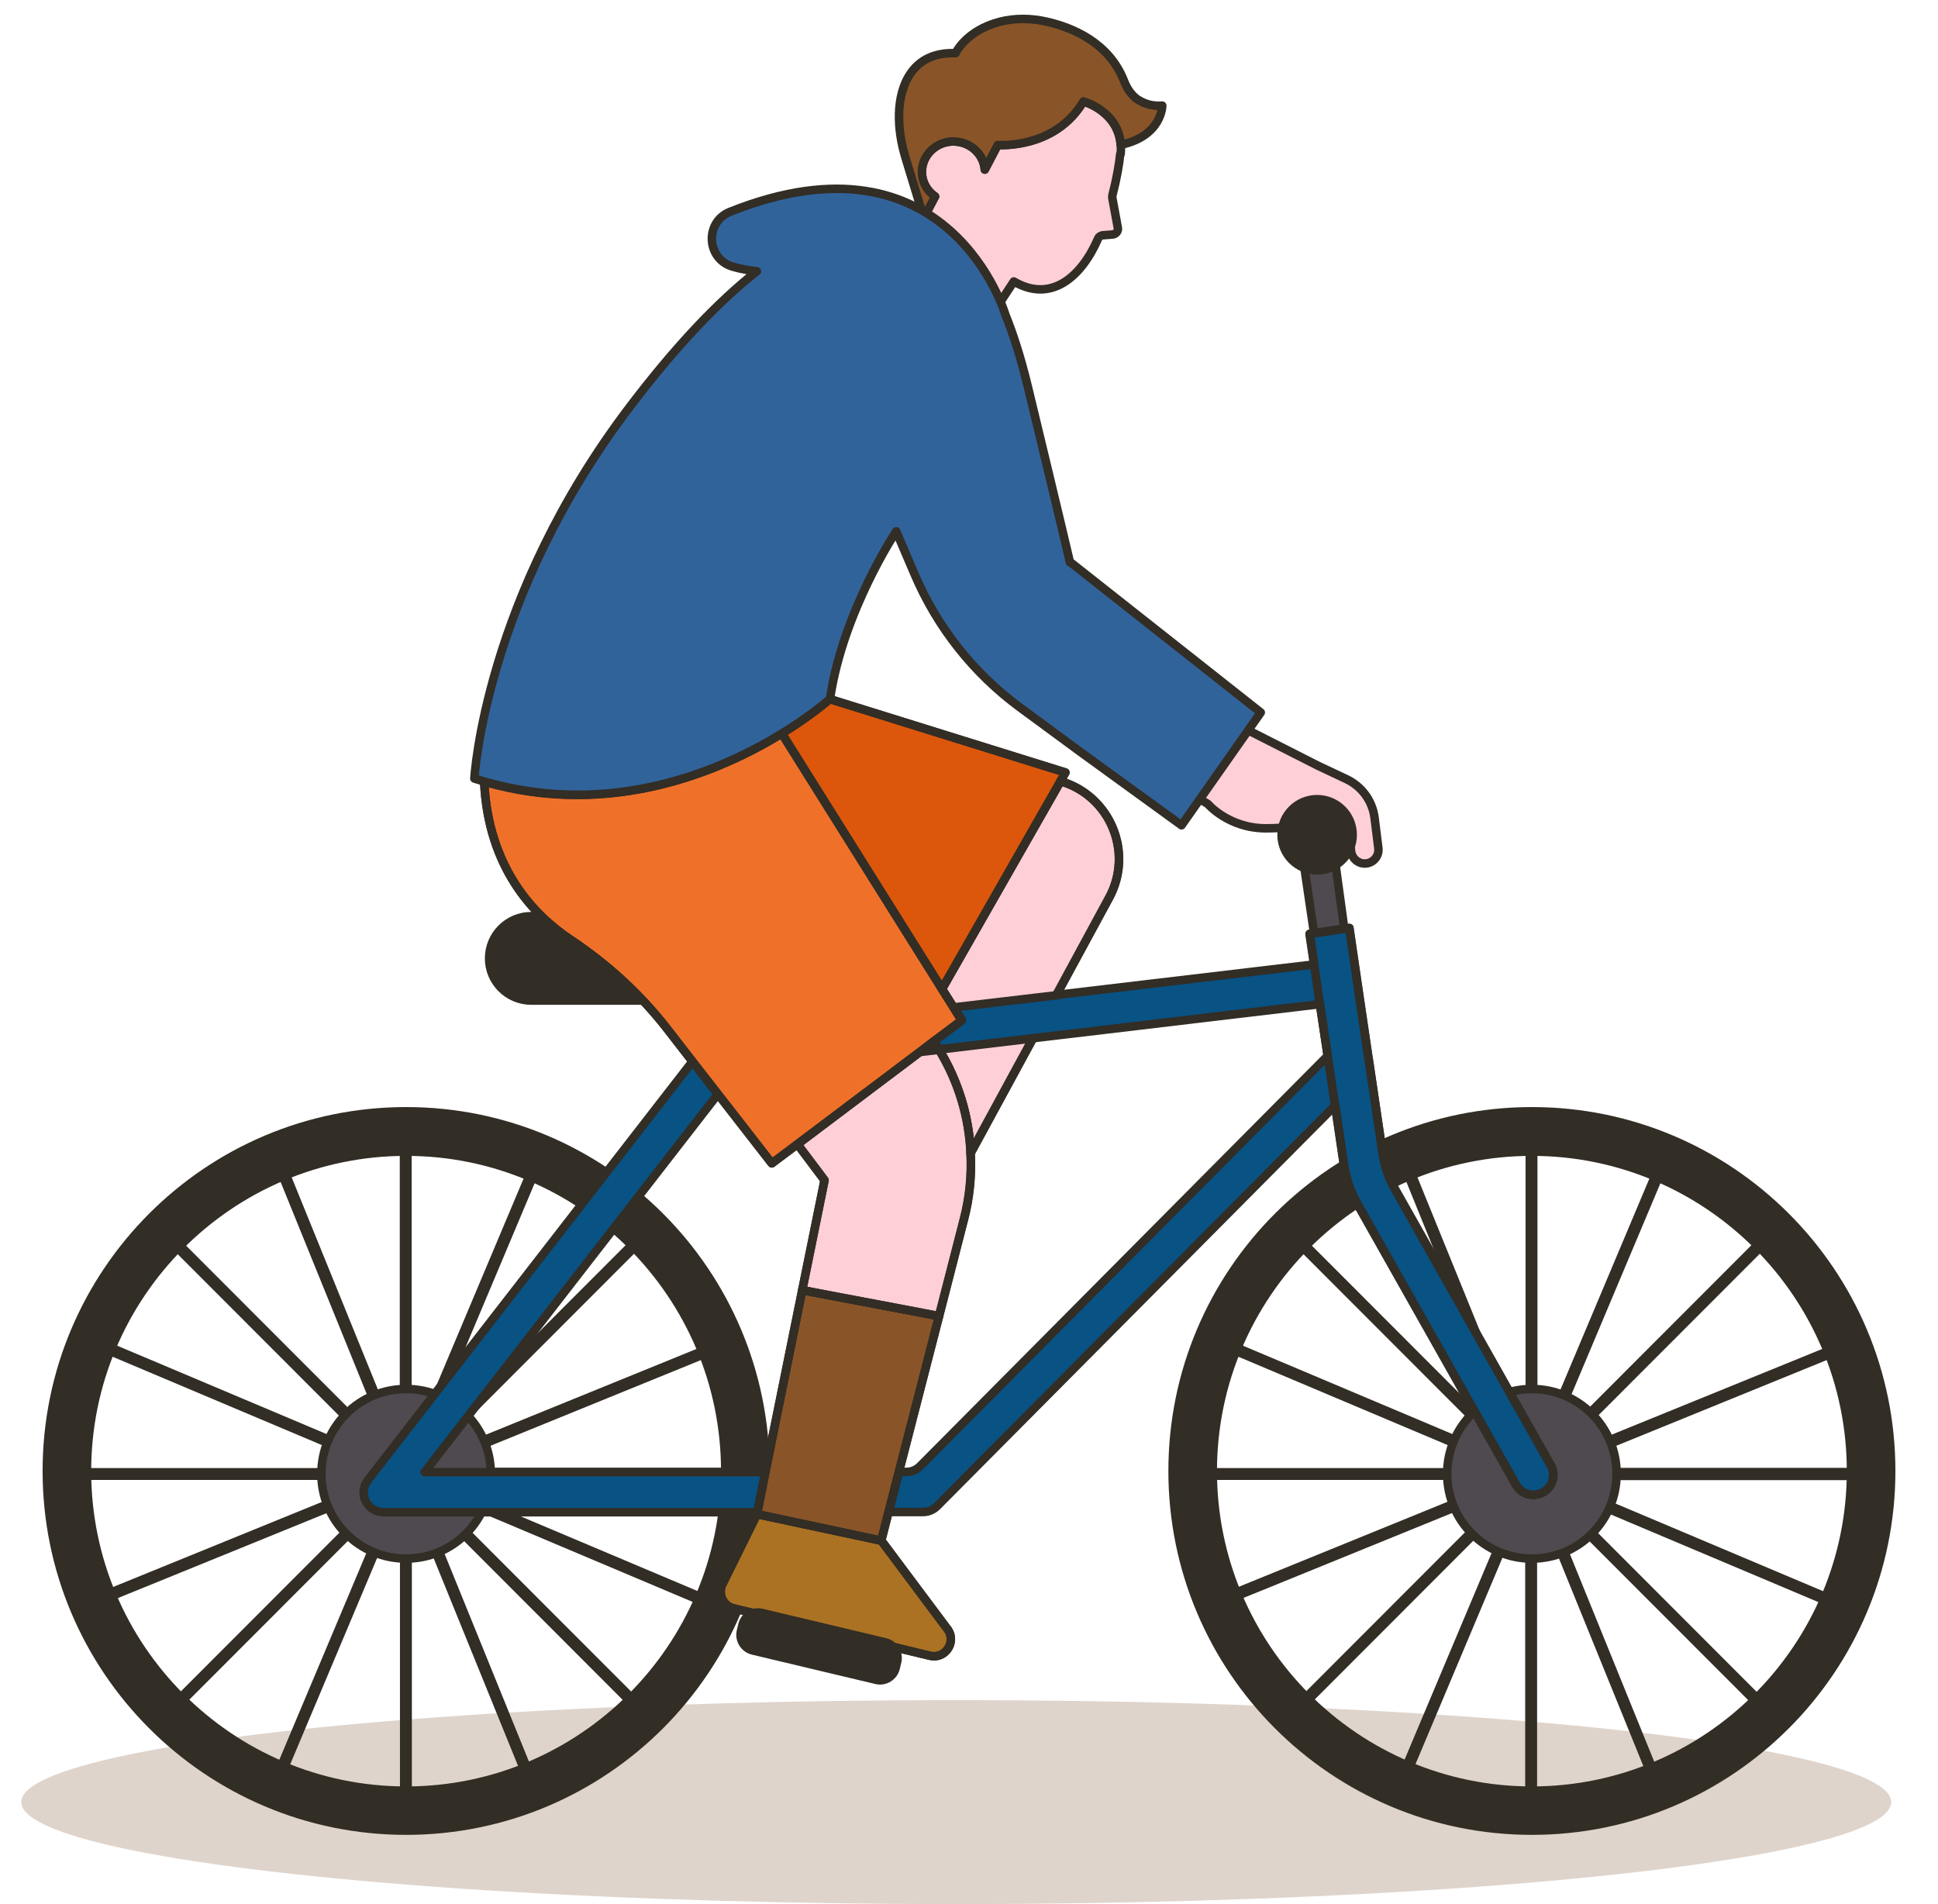
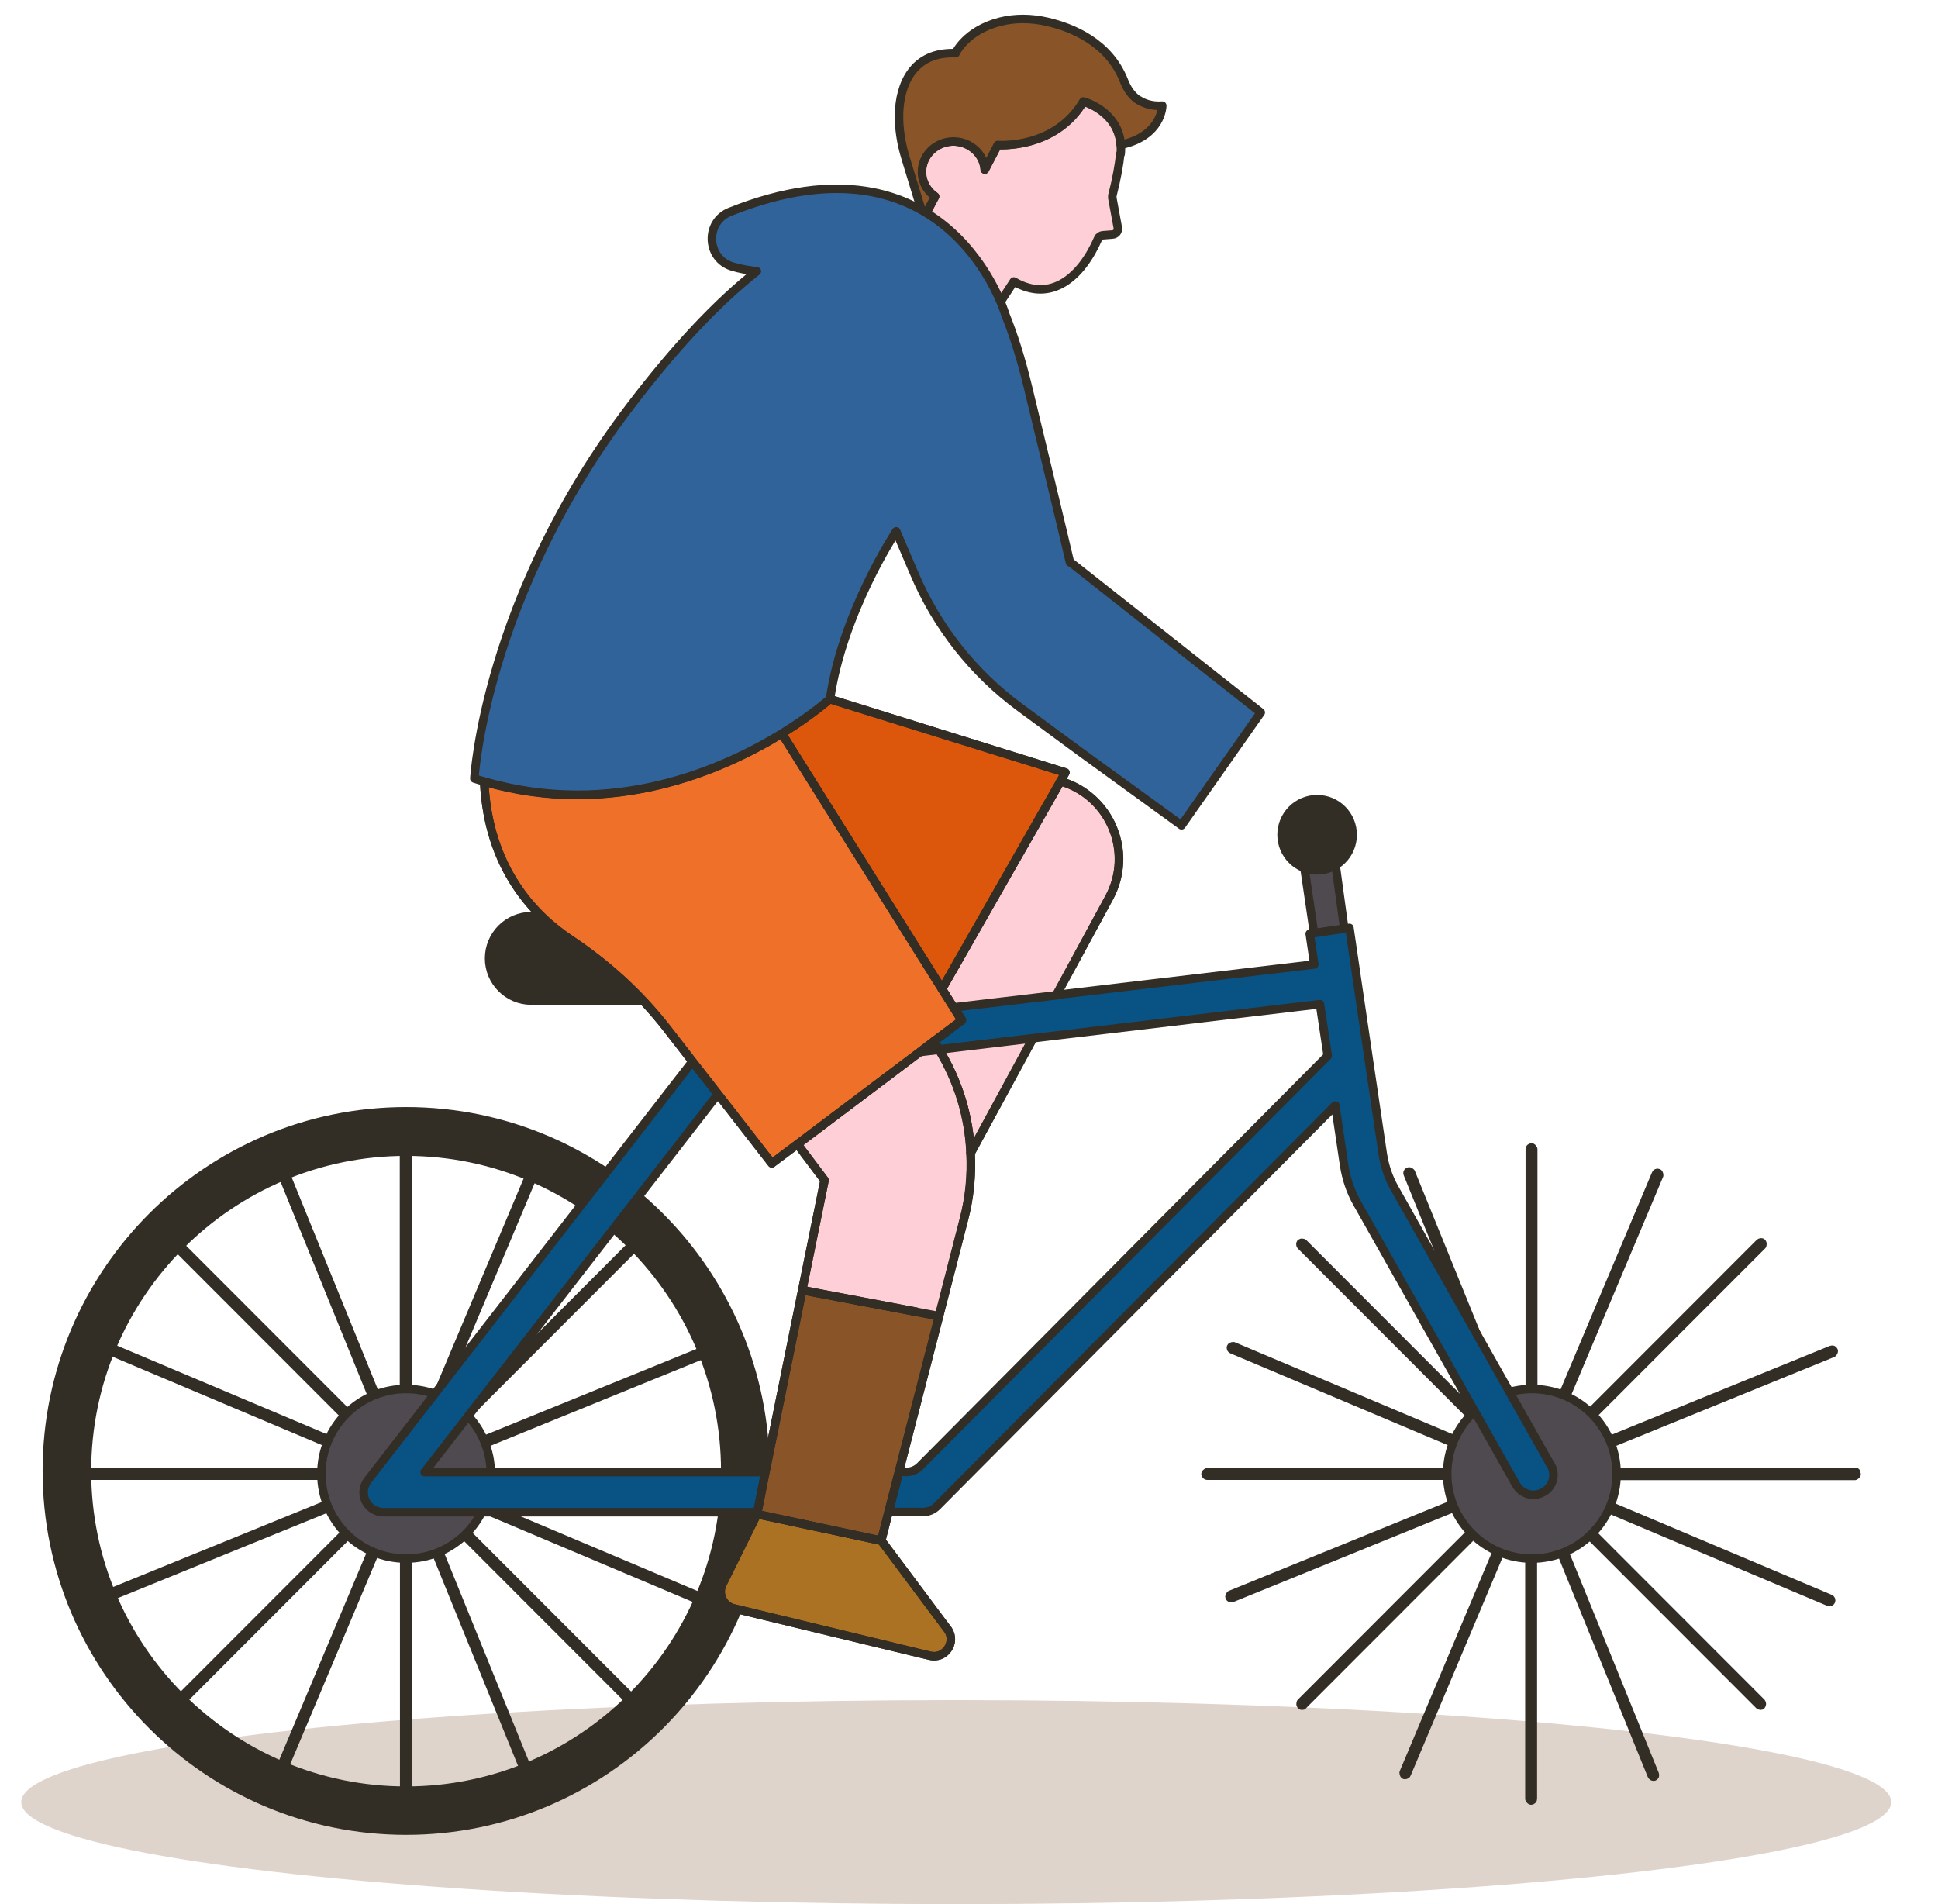
<svg xmlns="http://www.w3.org/2000/svg" width="114" height="112" viewBox="0 0 114 112" fill="none">
  <ellipse opacity="0.2" cx="56.25" cy="106" rx="55" ry="6" fill="#5F2C03" />
  <path d="M46.734 53.889H31.252C29.882 53.889 28.771 55 28.771 56.372C28.771 57.743 29.882 58.854 31.252 58.854H46.734C48.104 58.854 49.215 57.743 49.215 56.372C49.215 55 48.104 53.889 46.734 53.889Z" fill="#322D25" stroke="#322D25" stroke-width="0.5" stroke-linecap="round" stroke-linejoin="round" />
  <path d="M65.92 9.063C65.942 8.874 65.942 8.696 65.92 8.517C65.764 6.524 63.718 5.968 63.718 5.968C62.038 8.796 58.679 8.529 58.679 8.529L57.923 9.976C57.867 9.186 57.256 8.506 56.41 8.35C55.409 8.172 54.442 8.818 54.252 9.787C54.119 10.488 54.431 11.167 54.998 11.557L54.33 12.815L53.007 15.309L55.076 17.302L55.576 17.781L57.578 19.696L59.636 16.556C61.827 17.837 63.606 16.3 64.596 14.029C64.641 13.918 64.752 13.851 64.863 13.839L65.431 13.795C65.642 13.784 65.798 13.595 65.753 13.394L65.431 11.646C65.431 11.646 65.431 11.557 65.431 11.512C65.686 10.522 65.842 9.631 65.898 9.041L65.92 9.063Z" fill="#FFCFD7" stroke="#322D25" stroke-width="0.5" stroke-linecap="round" stroke-linejoin="round" />
  <path d="M66.988 5.901C66.577 5.645 66.299 5.222 66.121 4.765C65.231 2.483 63.051 1.614 61.594 1.28C60.682 1.069 59.725 1.047 58.813 1.28C56.8 1.804 56.211 3.129 56.211 3.129C53.675 3.028 52.929 5.021 52.885 6.68C52.863 7.56 53.007 8.428 53.263 9.275L54.342 12.815L55.009 11.557C54.442 11.167 54.131 10.488 54.264 9.787C54.453 8.818 55.41 8.172 56.422 8.351C57.267 8.506 57.879 9.186 57.935 9.976L58.691 8.529C58.691 8.529 62.05 8.807 63.729 5.968C63.729 5.968 65.787 6.513 65.932 8.518C68.368 7.994 68.368 6.213 68.368 6.213C67.778 6.257 67.322 6.101 66.988 5.89V5.901Z" fill="#895528" stroke="#322D25" stroke-width="0.5" stroke-linecap="round" stroke-linejoin="round" />
  <path d="M77.298 54.902L79.078 54.635L78.422 49.847L76.598 50.148L77.298 54.902Z" fill="#4F4A4F" stroke="#322D25" stroke-width="0.5" stroke-linecap="round" stroke-linejoin="round" />
-   <path d="M69.201 46.184L71.047 47.286C71.047 47.286 72.26 48.722 74.473 48.722C76.687 48.722 77.243 48.188 77.243 48.188L79.311 48.722L79.478 50.081C79.523 50.481 79.868 50.793 80.279 50.793C80.757 50.793 81.136 50.37 81.08 49.891L80.858 48.11C80.735 47.108 80.101 46.251 79.2 45.828L77.521 45.037L71.993 42.231L69.201 46.206V46.184Z" fill="#FFCFD7" stroke="#322D25" stroke-width="0.5" stroke-linecap="round" stroke-linejoin="round" />
  <path d="M109.175 86.589H90.612L107.807 79.586C107.807 79.586 107.885 79.508 107.863 79.452C107.841 79.397 107.785 79.374 107.729 79.397L90.523 86.4L103.659 73.251C103.659 73.251 103.692 73.15 103.659 73.106C103.625 73.061 103.558 73.073 103.514 73.106L90.389 86.244L97.597 69.131C97.597 69.131 97.597 69.02 97.541 68.998C97.486 68.975 97.43 68.998 97.408 69.053L90.189 86.188V67.595C90.189 67.595 90.145 67.494 90.089 67.494C90.034 67.494 89.989 67.539 89.989 67.595V86.177L82.993 68.964C82.993 68.964 82.915 68.886 82.86 68.908C82.804 68.931 82.782 68.986 82.804 69.042L89.8 86.266L76.664 73.117C76.664 73.117 76.564 73.084 76.52 73.117C76.486 73.15 76.486 73.217 76.52 73.262L89.644 86.4L72.549 79.185C72.549 79.185 72.438 79.185 72.416 79.241C72.393 79.285 72.416 79.352 72.471 79.374L89.589 86.6H71.014C71.014 86.6 70.914 86.645 70.914 86.701C70.914 86.756 70.959 86.801 71.014 86.801H89.578L72.382 93.804C72.382 93.804 72.304 93.882 72.327 93.938C72.338 93.971 72.382 94.004 72.416 94.004C72.427 94.004 72.438 94.004 72.449 94.004L89.655 87.001L76.52 100.15C76.52 100.15 76.486 100.251 76.52 100.295C76.542 100.317 76.564 100.329 76.587 100.329C76.609 100.329 76.642 100.329 76.653 100.295L89.778 87.157L82.57 104.27C82.57 104.27 82.57 104.381 82.626 104.404C82.637 104.404 82.648 104.404 82.659 104.404C82.693 104.404 82.737 104.381 82.748 104.348L89.967 87.213V105.807C89.967 105.807 90.011 105.907 90.067 105.907C90.123 105.907 90.167 105.862 90.167 105.807V87.224L97.163 104.437C97.163 104.437 97.219 104.504 97.252 104.504C97.263 104.504 97.274 104.504 97.285 104.504C97.341 104.482 97.363 104.426 97.341 104.37L90.345 87.146L103.481 100.295C103.481 100.295 103.525 100.329 103.547 100.329C103.57 100.329 103.603 100.329 103.614 100.295C103.647 100.262 103.647 100.195 103.614 100.15L90.49 87.012L107.585 94.227C107.585 94.227 107.607 94.227 107.618 94.227C107.652 94.227 107.696 94.205 107.707 94.171C107.729 94.127 107.707 94.06 107.652 94.038L90.534 86.812H109.109C109.109 86.812 109.209 86.767 109.209 86.712C109.209 86.656 109.164 86.612 109.109 86.612L109.175 86.589Z" fill="#4F4A4F" stroke="#322D25" stroke-width="0.5" stroke-linecap="round" stroke-linejoin="round" />
-   <path d="M90.111 67.739C100.466 67.739 108.886 76.168 108.886 86.534C108.886 96.899 100.466 105.328 90.111 105.328C79.756 105.328 71.337 96.899 71.337 86.534C71.337 76.168 79.756 67.739 90.111 67.739ZM90.111 65.368C78.444 65.368 68.978 74.843 68.978 86.522C68.978 98.202 78.444 107.677 90.111 107.677C101.779 107.677 111.244 98.202 111.244 86.522C111.244 74.843 101.779 65.368 90.111 65.368Z" fill="#322D25" stroke="#322D25" stroke-width="0.5" stroke-linecap="round" stroke-linejoin="round" />
  <path d="M90.111 91.677C92.863 91.677 95.094 89.444 95.094 86.689C95.094 83.934 92.863 81.701 90.111 81.701C87.359 81.701 85.128 83.934 85.128 86.689C85.128 89.444 87.359 91.677 90.111 91.677Z" fill="#4F4A4F" stroke="#322D25" stroke-width="0.5" stroke-linecap="round" stroke-linejoin="round" />
  <path d="M42.953 86.589H24.389L41.584 79.586C41.584 79.586 41.662 79.508 41.64 79.452C41.618 79.397 41.562 79.374 41.507 79.397L24.3 86.4L37.436 73.251C37.436 73.251 37.469 73.15 37.436 73.106C37.402 73.061 37.336 73.073 37.291 73.106L24.167 86.244L31.374 69.131C31.374 69.131 31.374 69.02 31.318 68.998C31.263 68.975 31.207 68.998 31.185 69.053L23.966 86.188V67.595C23.966 67.595 23.922 67.494 23.866 67.494C23.811 67.494 23.766 67.539 23.766 67.595V86.177L16.77 68.964C16.77 68.964 16.692 68.886 16.637 68.908C16.581 68.931 16.559 68.986 16.581 69.042L23.577 86.266L10.441 73.117C10.441 73.117 10.341 73.084 10.297 73.117C10.264 73.15 10.264 73.217 10.297 73.262L23.421 86.4L6.326 79.185C6.326 79.185 6.215 79.185 6.193 79.241C6.171 79.285 6.193 79.352 6.248 79.374L23.366 86.6H4.825C4.825 86.6 4.725 86.645 4.725 86.701C4.725 86.756 4.769 86.801 4.825 86.801H23.388L6.193 93.804C6.193 93.804 6.115 93.882 6.137 93.938C6.148 93.971 6.193 94.004 6.226 94.004C6.237 94.004 6.248 94.004 6.26 94.004L23.466 87.001L10.33 100.15C10.33 100.15 10.297 100.251 10.33 100.295C10.353 100.317 10.375 100.329 10.397 100.329C10.419 100.329 10.453 100.329 10.464 100.295L23.588 87.157L16.381 104.27C16.381 104.27 16.381 104.381 16.436 104.404C16.448 104.404 16.459 104.404 16.47 104.404C16.503 104.404 16.548 104.381 16.559 104.348L23.777 87.213V105.807C23.777 105.807 23.822 105.907 23.878 105.907C23.933 105.907 23.978 105.862 23.978 105.807V87.224L30.974 104.437C30.974 104.437 31.029 104.504 31.063 104.504C31.074 104.504 31.085 104.504 31.096 104.504C31.151 104.482 31.174 104.426 31.152 104.37L24.155 87.146L37.291 100.295C37.291 100.295 37.336 100.329 37.358 100.329C37.38 100.329 37.413 100.329 37.425 100.295C37.458 100.262 37.458 100.195 37.425 100.15L24.3 87.012L41.395 94.227C41.395 94.227 41.418 94.227 41.429 94.227C41.462 94.227 41.507 94.205 41.518 94.171C41.54 94.127 41.518 94.06 41.462 94.038L24.345 86.812H42.919C42.919 86.812 43.019 86.767 43.019 86.712C43.019 86.656 42.975 86.612 42.919 86.612L42.953 86.589Z" fill="#4F4A4F" stroke="#322D25" stroke-width="0.5" stroke-linecap="round" stroke-linejoin="round" />
  <path d="M23.889 67.739C34.243 67.739 42.663 76.168 42.663 86.534C42.663 96.899 34.243 105.328 23.889 105.328C13.534 105.328 5.114 96.899 5.114 86.534C5.114 76.168 13.534 67.739 23.889 67.739ZM23.889 65.368C12.221 65.368 2.756 74.843 2.756 86.522C2.756 98.202 12.221 107.677 23.889 107.677C35.556 107.677 45.021 98.202 45.021 86.522C45.021 74.843 35.556 65.368 23.889 65.368Z" fill="#322D25" stroke="#322D25" stroke-width="0.5" stroke-linecap="round" stroke-linejoin="round" />
  <path d="M23.888 91.677C26.64 91.677 28.871 89.444 28.871 86.689C28.871 83.934 26.64 81.701 23.888 81.701C21.136 81.701 18.905 83.934 18.905 86.689C18.905 89.444 21.136 91.677 23.888 91.677Z" fill="#4F4A4F" stroke="#322D25" stroke-width="0.5" stroke-linecap="round" stroke-linejoin="round" />
  <path d="M91.213 86.166L82.048 69.921C81.681 69.287 81.448 68.585 81.336 67.851L80.513 62.295L79.824 57.618L79.379 54.579L77.043 54.924L77.31 56.728L62.161 58.52L56.111 59.233L56.589 60.001L54.954 61.226L55.232 61.694C55.232 61.694 55.243 61.716 55.243 61.727L60.76 61.07L77.644 59.066L78.1 62.105L54.12 86.244C53.908 86.456 53.619 86.578 53.319 86.578H52.885L52.273 88.938H54.287C54.598 88.938 54.898 88.816 55.121 88.593L78.545 65.023L79.067 68.552C79.19 69.32 79.434 70.077 79.824 70.757L89.178 87.324C89.4 87.714 89.79 87.925 90.201 87.925C90.401 87.925 90.601 87.87 90.779 87.769C91.358 87.458 91.547 86.734 91.224 86.166H91.213Z" fill="#085284" stroke="#322D25" stroke-width="0.5" stroke-linecap="round" stroke-linejoin="round" />
  <path d="M42.24 64.354L40.739 62.428L21.642 87.057C21.364 87.413 21.308 87.892 21.508 88.293C21.709 88.704 22.12 88.95 22.576 88.95H44.554L45.021 86.589H24.979L42.24 64.343V64.354Z" fill="#085284" stroke="#322D25" stroke-width="0.5" stroke-linecap="round" stroke-linejoin="round" />
  <path d="M55.766 95.864C56.266 96.632 55.577 97.612 54.687 97.389L43.164 94.606C42.53 94.461 42.207 93.759 42.496 93.18L44.532 89.061L51.839 90.62L55.766 95.875V95.864Z" fill="#AB7223" stroke="#322D25" stroke-width="0.5" stroke-linecap="round" stroke-linejoin="round" />
  <path d="M47.191 75.889L45.022 86.589L44.554 88.96L44.532 89.061L51.84 90.62L52.262 88.96L52.874 86.589L55.243 77.415L47.191 75.889Z" fill="#895528" stroke="#322D25" stroke-width="0.5" stroke-linecap="round" stroke-linejoin="round" />
  <path d="M55.22 61.705C55.22 61.705 55.231 61.727 55.231 61.738L54.097 61.872L54.931 61.237L55.209 61.705H55.22Z" fill="#FFCFD7" stroke="#322D25" stroke-width="0.5" stroke-linecap="round" stroke-linejoin="round" />
  <path d="M60.759 61.092L57.1 67.829C57.011 65.691 56.377 63.598 55.242 61.738L60.759 61.081V61.092Z" fill="#FFCFD7" stroke="#322D25" stroke-width="0.5" stroke-linecap="round" stroke-linejoin="round" />
  <path d="M62.383 45.95C65.308 46.796 66.698 50.125 65.252 52.797L62.138 58.542L56.088 59.255L55.409 58.175L62.383 45.95Z" fill="#FFCFD7" stroke="#322D25" stroke-width="0.5" stroke-linecap="round" stroke-linejoin="round" />
  <path d="M57.1 67.828C57.167 69.12 57.045 70.434 56.711 71.703L55.243 77.415L47.19 75.889L48.503 69.42L46.912 67.305L54.108 61.883L55.243 61.749C56.377 63.608 57.011 65.702 57.1 67.839V67.828Z" fill="#FFCFD7" stroke="#322D25" stroke-width="0.5" stroke-linecap="round" stroke-linejoin="round" />
  <path d="M62.384 45.95L55.41 58.175L45.989 43.144C47.78 42.042 48.803 41.118 48.803 41.118L62.673 45.438L62.384 45.95Z" fill="#DC570B" stroke="#322D25" stroke-width="0.5" stroke-linecap="round" stroke-linejoin="round" />
  <path d="M56.088 59.255L55.41 58.175L45.989 43.144C42.474 45.304 35.99 48.155 28.482 45.983C28.716 51.049 31.408 53.833 33.543 55.258C35.701 56.694 37.636 58.442 39.227 60.491L40.728 62.428L42.23 64.355L45.4 68.43L46.901 67.305L54.097 61.883L54.932 61.248L56.567 60.023L56.088 59.255Z" fill="#EF7129" stroke="#322D25" stroke-width="0.5" stroke-linecap="round" stroke-linejoin="round" />
  <path d="M45.411 42.209L45.989 43.144L55.41 58.175L56.088 59.255L56.567 60.023L54.932 61.248L54.097 61.883L46.901 67.305L45.4 68.429L42.23 64.354L40.728 62.428L39.227 60.491C37.625 58.442 35.701 56.694 33.543 55.258C31.408 53.844 28.716 51.06 28.482 45.983" stroke="#322D25" stroke-width="0.5" stroke-linecap="round" stroke-linejoin="round" />
  <path d="M48.803 41.118L62.672 45.438L62.383 45.95L55.41 58.175" stroke="#322D25" stroke-width="0.5" stroke-linecap="round" stroke-linejoin="round" />
  <path d="M46.912 67.305L48.502 69.421L47.19 75.889L45.021 86.6L44.554 88.961L44.532 89.061L42.496 93.181C42.218 93.76 42.541 94.461 43.163 94.606L54.686 97.389C55.576 97.612 56.266 96.621 55.765 95.864L51.839 90.609L52.262 88.95L52.873 86.589L55.231 77.415L56.7 71.703C57.033 70.423 57.156 69.12 57.089 67.828C57 65.691 56.366 63.597 55.231 61.738C55.231 61.738 55.231 61.716 55.22 61.705L54.942 61.237" stroke="#322D25" stroke-width="0.5" stroke-linecap="round" stroke-linejoin="round" />
  <path d="M62.372 45.95C65.297 46.796 66.688 50.125 65.242 52.797L62.127 58.542M60.748 61.092L57.089 67.828" stroke="#322D25" stroke-width="0.5" stroke-linecap="round" stroke-linejoin="round" />
-   <path d="M47.246 75.889L48.101 76.057L53.882 77.151L55.232 77.415" stroke="#322D25" stroke-width="0.5" stroke-linecap="round" stroke-linejoin="round" />
+   <path d="M47.246 75.889L48.101 76.057L53.882 77.151" stroke="#322D25" stroke-width="0.5" stroke-linecap="round" stroke-linejoin="round" />
  <path d="M44.532 89.061L51.84 90.62" stroke="#322D25" stroke-width="0.5" stroke-linecap="round" stroke-linejoin="round" />
-   <path d="M80.513 62.306L81.336 67.862C81.447 68.586 81.68 69.287 82.047 69.933L91.212 86.177C91.535 86.745 91.335 87.469 90.767 87.781C90.59 87.881 90.378 87.936 90.189 87.936C89.778 87.936 89.388 87.725 89.166 87.335L79.812 70.768C79.423 70.089 79.178 69.343 79.055 68.563L78.533 65.034L78.099 62.117L77.643 59.077L77.298 56.739L77.031 54.935L79.367 54.59L79.812 57.63L80.501 62.306H80.513Z" stroke="#322D25" stroke-width="0.5" stroke-linecap="round" stroke-linejoin="round" />
  <path d="M62.94 33.079C62.94 33.079 62.484 31.108 60.449 22.691C60.037 20.999 59.592 19.629 59.147 18.527C59.147 18.527 55.855 7.304 42.942 12.459C41.44 13.06 41.551 15.242 43.109 15.688C43.52 15.81 43.998 15.899 44.521 15.955C42.23 17.759 39.761 20.364 37.091 23.871C28.494 35.15 27.904 45.794 27.904 45.794C28.105 45.861 28.305 45.916 28.505 45.972C36.024 48.143 42.497 45.293 46.012 43.133C47.802 42.031 48.826 41.107 48.826 41.107C49.571 35.985 52.718 31.253 52.718 31.253L53.775 33.725C55.11 36.876 57.256 39.592 59.993 41.608L63.563 44.235L69.502 48.544L74.163 41.908L62.962 33.068L62.94 33.079Z" fill="#31639B" stroke="#322D25" stroke-width="0.5" stroke-linecap="round" stroke-linejoin="round" />
  <path d="M77.477 51.194C78.632 51.194 79.568 50.257 79.568 49.101C79.568 47.945 78.632 47.008 77.477 47.008C76.322 47.008 75.386 47.945 75.386 49.101C75.386 50.257 76.322 51.194 77.477 51.194Z" fill="#322D25" stroke="#322D25" stroke-width="0.5" stroke-linecap="round" stroke-linejoin="round" />
-   <path d="M52.073 96.601L44.812 94.872C44.304 94.751 43.795 95.065 43.674 95.574L43.586 95.942C43.465 96.451 43.779 96.961 44.287 97.082L51.548 98.811C52.056 98.932 52.566 98.617 52.686 98.109L52.774 97.741C52.895 97.232 52.581 96.722 52.073 96.601Z" fill="#322D25" stroke="#322D25" stroke-width="0.5" stroke-linecap="round" stroke-linejoin="round" />
</svg>